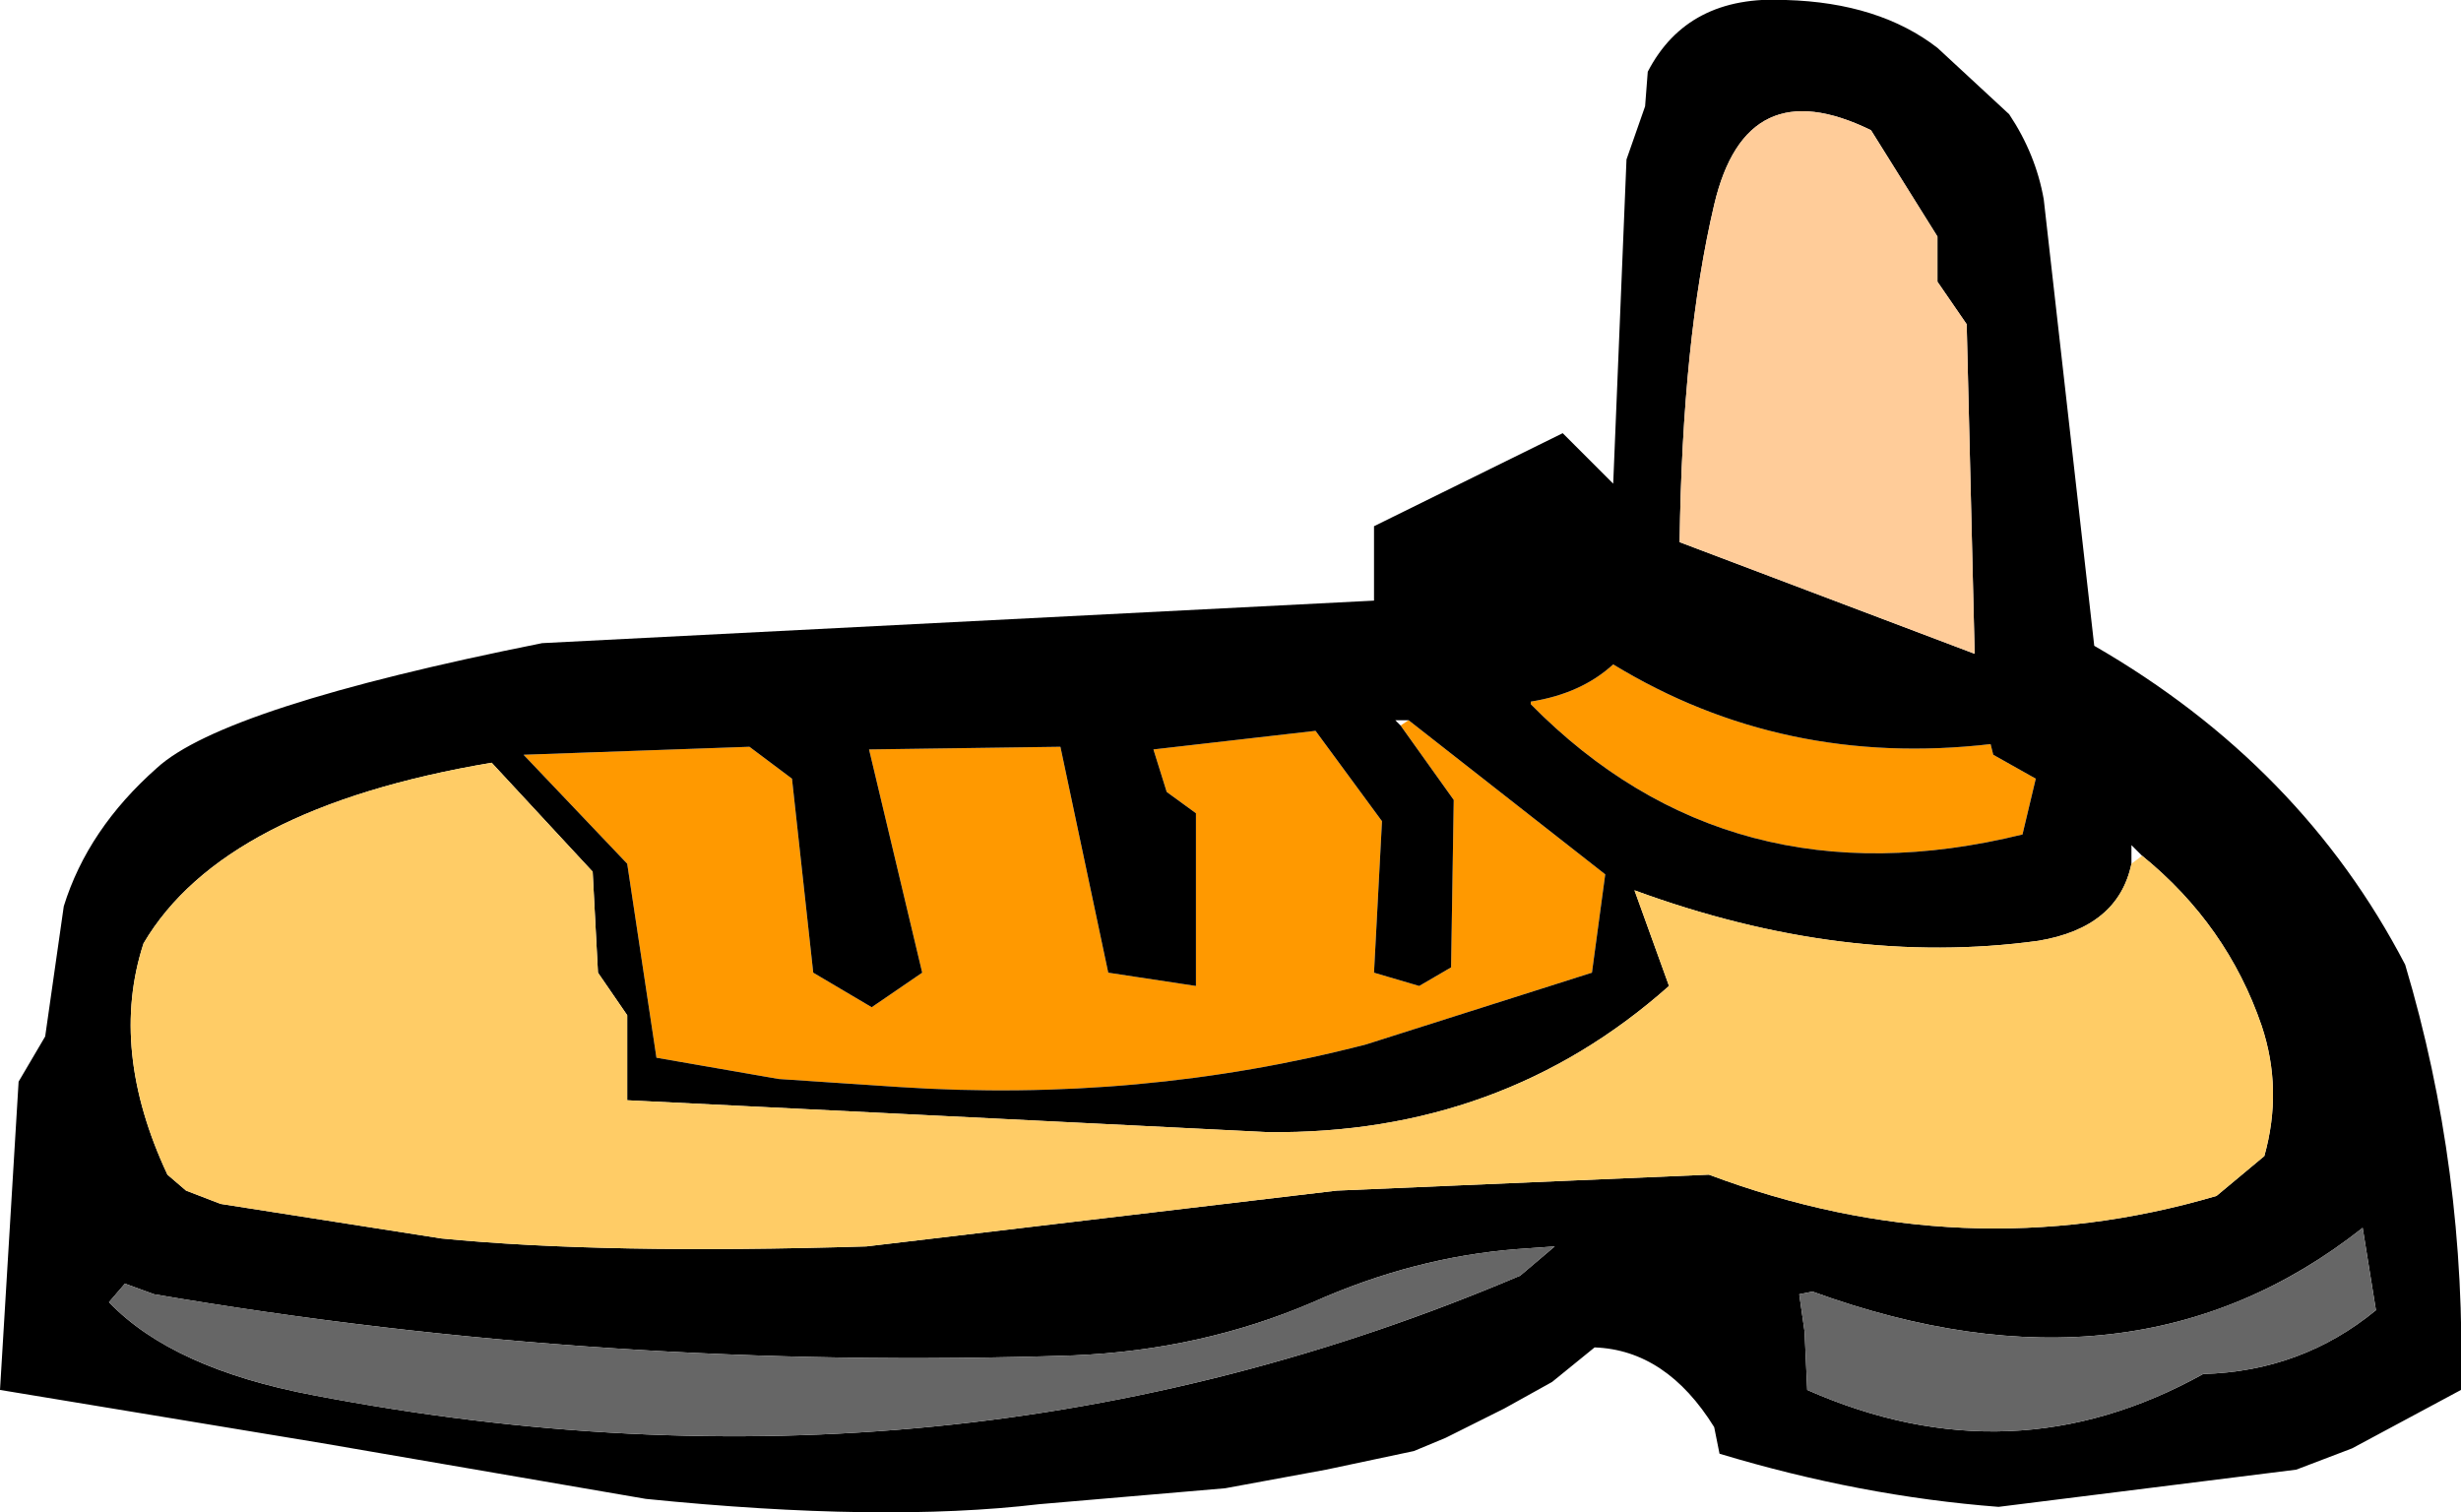
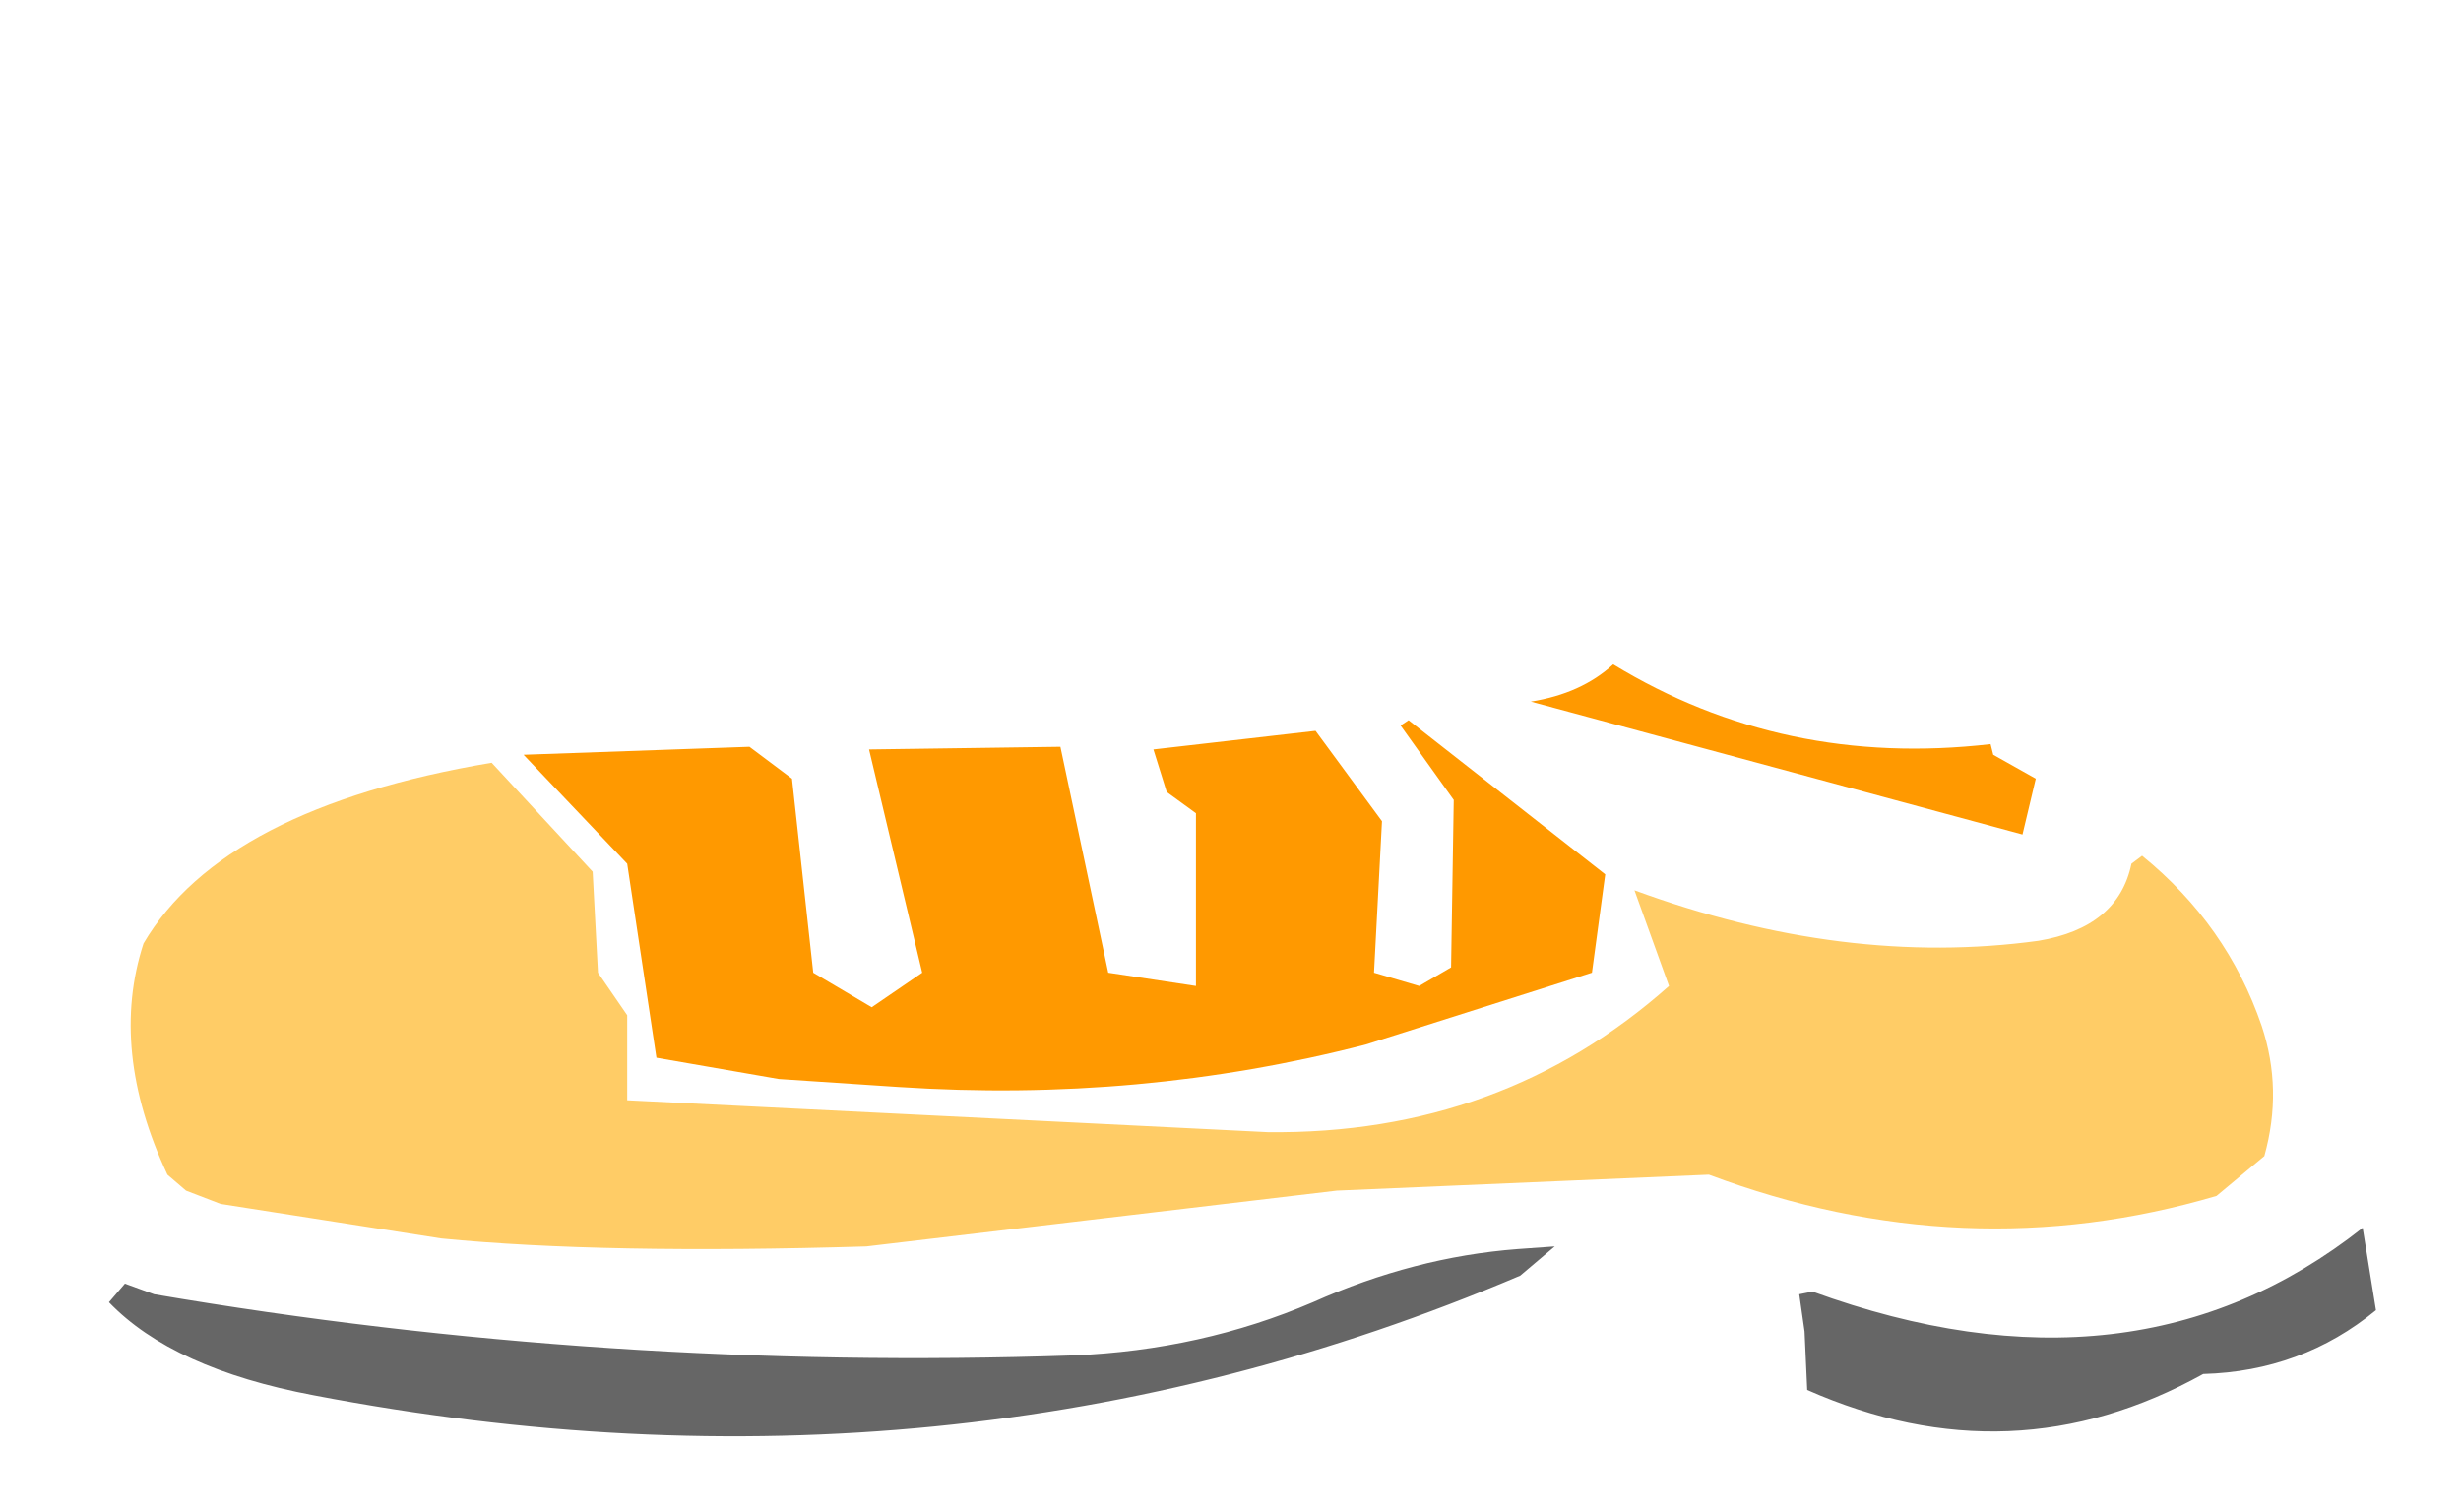
<svg xmlns="http://www.w3.org/2000/svg" height="28.45px" width="46.3px">
  <g transform="matrix(1.0, 0.0, 0.0, 1.0, 23.25, 14.3)">
-     <path d="M3.1 -0.65 L3.25 -0.75 6.95 2.15 6.7 4.0 2.45 5.35 Q-1.8 6.45 -6.35 6.15 L-8.6 6.0 -10.9 5.6 -11.45 1.95 -13.4 -0.1 -9.15 -0.25 -8.35 0.35 -7.95 4.0 -6.85 4.65 -5.9 4.0 -6.9 -0.2 -3.3 -0.25 -2.4 4.0 -0.75 4.25 -0.75 1.0 -1.3 0.6 -1.55 -0.2 1.5 -0.55 2.75 1.15 2.6 4.0 3.45 4.25 4.05 3.9 4.1 0.75 3.1 -0.65 M5.55 -1.1 Q6.5 -1.25 7.1 -1.8 10.3 0.15 14.2 -0.3 L14.25 -0.1 15.05 0.35 14.8 1.4 Q9.3 2.75 5.55 -1.05 L5.55 -1.1" fill="#ff9900" fill-rule="evenodd" stroke="none" />
-     <path d="M10.35 -14.3 Q12.1 -14.25 13.2 -13.4 L14.55 -12.15 Q15.05 -11.4 15.2 -10.55 L16.15 -2.15 Q20.05 0.1 22.0 3.85 23.15 7.7 23.05 11.85 L21.0 12.95 19.95 13.35 14.35 14.05 Q11.75 13.85 9.1 13.05 L9.0 12.55 Q8.1 11.1 6.75 11.05 L5.95 11.7 5.05 12.2 3.95 12.75 3.35 13.0 1.7 13.35 -0.2 13.7 -3.7 14.0 Q-6.65 14.35 -11.1 13.9 L-17.2 12.85 -23.25 11.85 -22.9 6.05 -22.4 5.2 -22.05 2.75 Q-21.6 1.3 -20.3 0.15 -19.05 -1.0 -13.05 -2.2 L2.6 -3.0 2.6 -4.4 6.15 -6.15 7.1 -5.2 7.35 -11.3 7.7 -12.3 7.75 -12.95 Q8.5 -14.4 10.35 -14.3 M3.1 -0.65 L4.1 0.75 4.05 3.9 3.45 4.25 2.6 4.0 2.75 1.15 1.5 -0.55 -1.55 -0.2 -1.3 0.6 -0.75 1.0 -0.75 4.25 -2.4 4.0 -3.3 -0.25 -6.9 -0.2 -5.9 4.0 -6.85 4.65 -7.95 4.0 -8.35 0.35 -9.15 -0.25 -13.4 -0.1 -11.45 1.95 -10.9 5.6 -8.6 6.0 -6.35 6.15 Q-1.8 6.45 2.45 5.35 L6.7 4.0 6.95 2.15 3.25 -0.75 3.0 -0.75 3.1 -0.65 M5.55 -1.1 L5.55 -1.05 Q9.3 2.75 14.8 1.4 L15.05 0.35 14.25 -0.1 14.2 -0.3 Q10.3 0.15 7.1 -1.8 6.5 -1.25 5.55 -1.1 M9.0 -10.45 Q8.4 -7.9 8.35 -4.1 L13.9 -2.0 13.75 -8.2 13.2 -9.0 13.2 -9.85 11.95 -11.85 Q9.6 -13.0 9.0 -10.45 M21.45 10.35 L21.2 8.8 Q16.9 12.2 10.85 10.0 L10.6 10.05 10.7 10.75 10.75 11.85 Q14.6 13.55 18.2 11.55 20.05 11.5 21.45 10.35 M17.05 1.8 L16.85 1.6 16.85 1.95 Q16.6 3.15 15.1 3.4 11.45 3.9 7.5 2.45 L8.15 4.25 Q5.0 7.05 0.6 7.0 L-11.45 6.4 -11.45 4.8 -12.0 4.0 -12.1 2.1 -14.0 0.05 Q-19.05 0.9 -20.55 3.45 -21.2 5.45 -20.1 7.8 L-19.75 8.1 -19.1 8.35 -14.95 9.0 Q-11.9 9.3 -6.95 9.15 L1.9 8.1 8.9 7.8 Q13.7 9.6 18.45 8.2 L19.35 7.45 Q19.7 6.2 19.3 5.0 18.65 3.1 17.05 1.8 M5.35 9.7 L6.0 9.15 5.3 9.2 Q3.35 9.35 1.45 10.2 -0.65 11.1 -3.05 11.2 -11.85 11.5 -20.35 10.05 L-20.9 9.85 -21.2 10.2 Q-20.0 11.45 -17.35 11.95 -5.35 14.25 5.35 9.7" fill="#000000" fill-rule="evenodd" stroke="none" />
-     <path d="M9.0 -10.45 Q9.6 -13.0 11.95 -11.85 L13.2 -9.85 13.2 -9.0 13.75 -8.2 13.9 -2.0 8.35 -4.1 Q8.4 -7.9 9.0 -10.45" fill="#ffcc99" fill-rule="evenodd" stroke="none" />
+     <path d="M3.1 -0.65 L3.25 -0.75 6.95 2.15 6.7 4.0 2.45 5.35 Q-1.8 6.45 -6.35 6.15 L-8.6 6.0 -10.9 5.6 -11.45 1.95 -13.4 -0.1 -9.15 -0.25 -8.35 0.35 -7.95 4.0 -6.85 4.65 -5.9 4.0 -6.9 -0.2 -3.3 -0.25 -2.4 4.0 -0.75 4.25 -0.75 1.0 -1.3 0.6 -1.55 -0.2 1.5 -0.55 2.75 1.15 2.6 4.0 3.45 4.25 4.05 3.9 4.1 0.75 3.1 -0.65 M5.55 -1.1 Q6.5 -1.25 7.1 -1.8 10.3 0.15 14.2 -0.3 L14.25 -0.1 15.05 0.35 14.8 1.4 L5.55 -1.1" fill="#ff9900" fill-rule="evenodd" stroke="none" />
    <path d="M21.45 10.35 Q20.05 11.5 18.2 11.55 14.6 13.55 10.75 11.85 L10.7 10.75 10.6 10.05 10.85 10.0 Q16.9 12.2 21.2 8.8 L21.45 10.35 M5.35 9.7 Q-5.35 14.25 -17.35 11.95 -20.0 11.45 -21.2 10.2 L-20.9 9.85 -20.35 10.05 Q-11.85 11.5 -3.05 11.2 -0.65 11.1 1.45 10.2 3.35 9.35 5.3 9.2 L6.0 9.15 5.35 9.7" fill="#666666" fill-rule="evenodd" stroke="none" />
    <path d="M16.85 1.95 L17.05 1.8 Q18.65 3.1 19.3 5.0 19.7 6.2 19.35 7.45 L18.45 8.2 Q13.7 9.6 8.9 7.8 L1.9 8.1 -6.95 9.15 Q-11.9 9.3 -14.95 9.0 L-19.1 8.35 -19.75 8.1 -20.1 7.8 Q-21.2 5.45 -20.55 3.45 -19.05 0.9 -14.0 0.05 L-12.1 2.1 -12.0 4.0 -11.45 4.8 -11.45 6.4 0.6 7.0 Q5.0 7.05 8.15 4.25 L7.5 2.45 Q11.45 3.9 15.1 3.4 16.6 3.15 16.85 1.95" fill="#ffcc66" fill-rule="evenodd" stroke="none" />
  </g>
</svg>